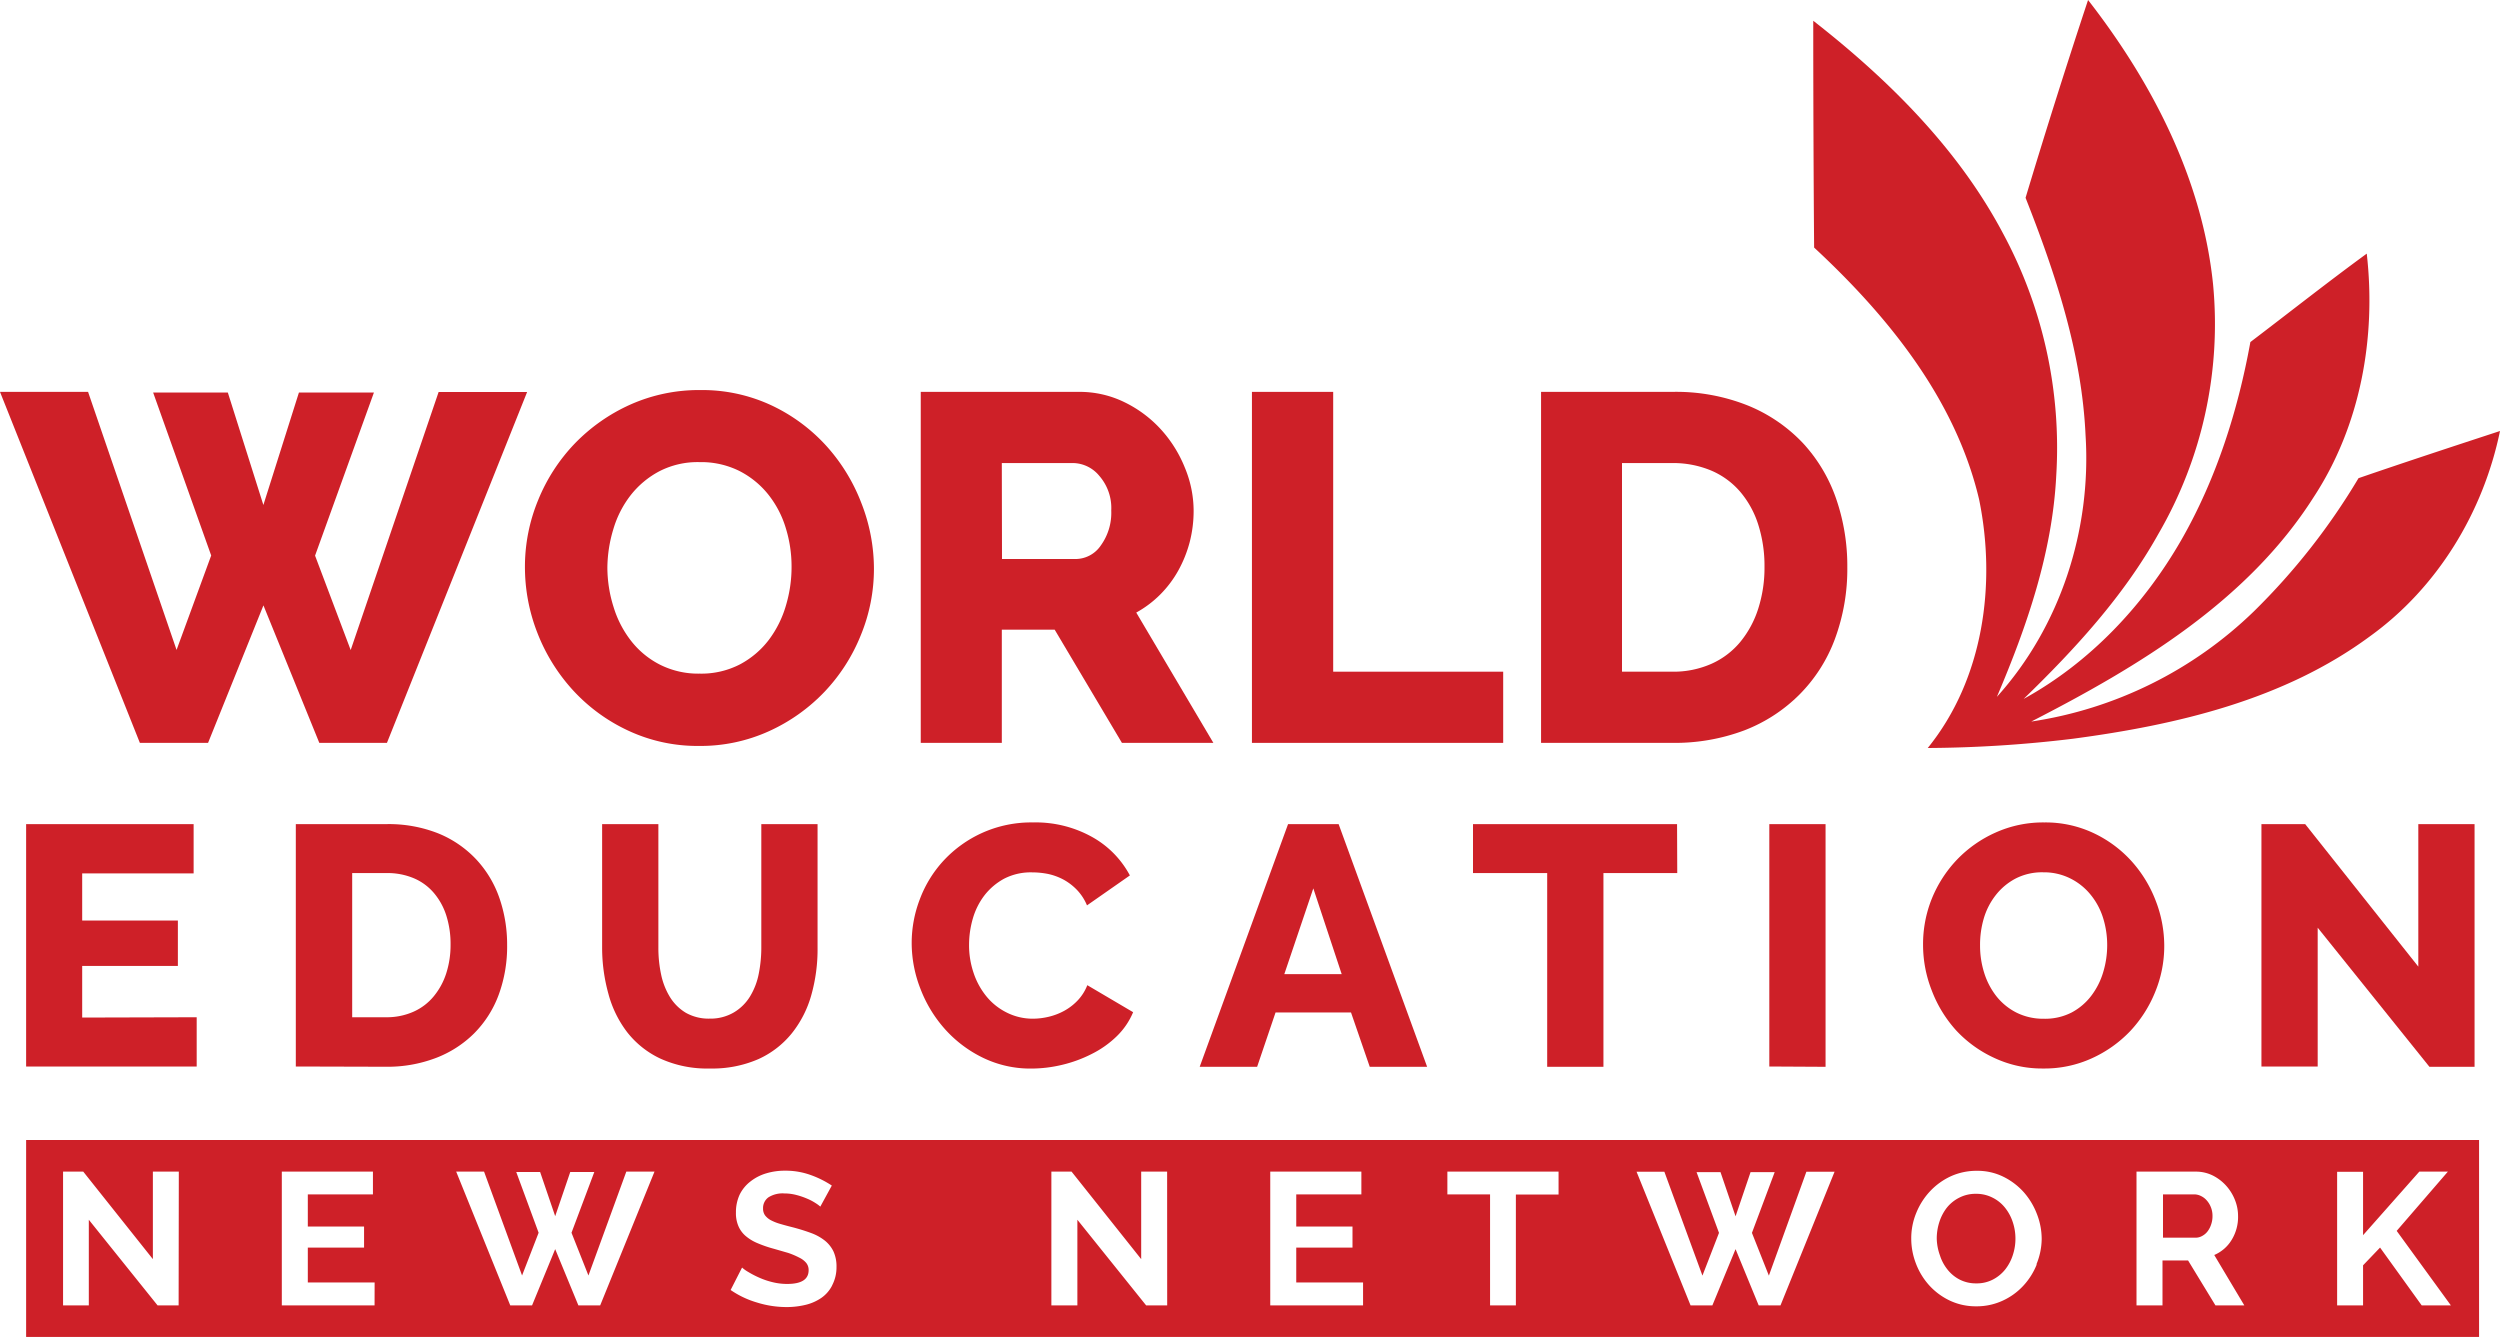
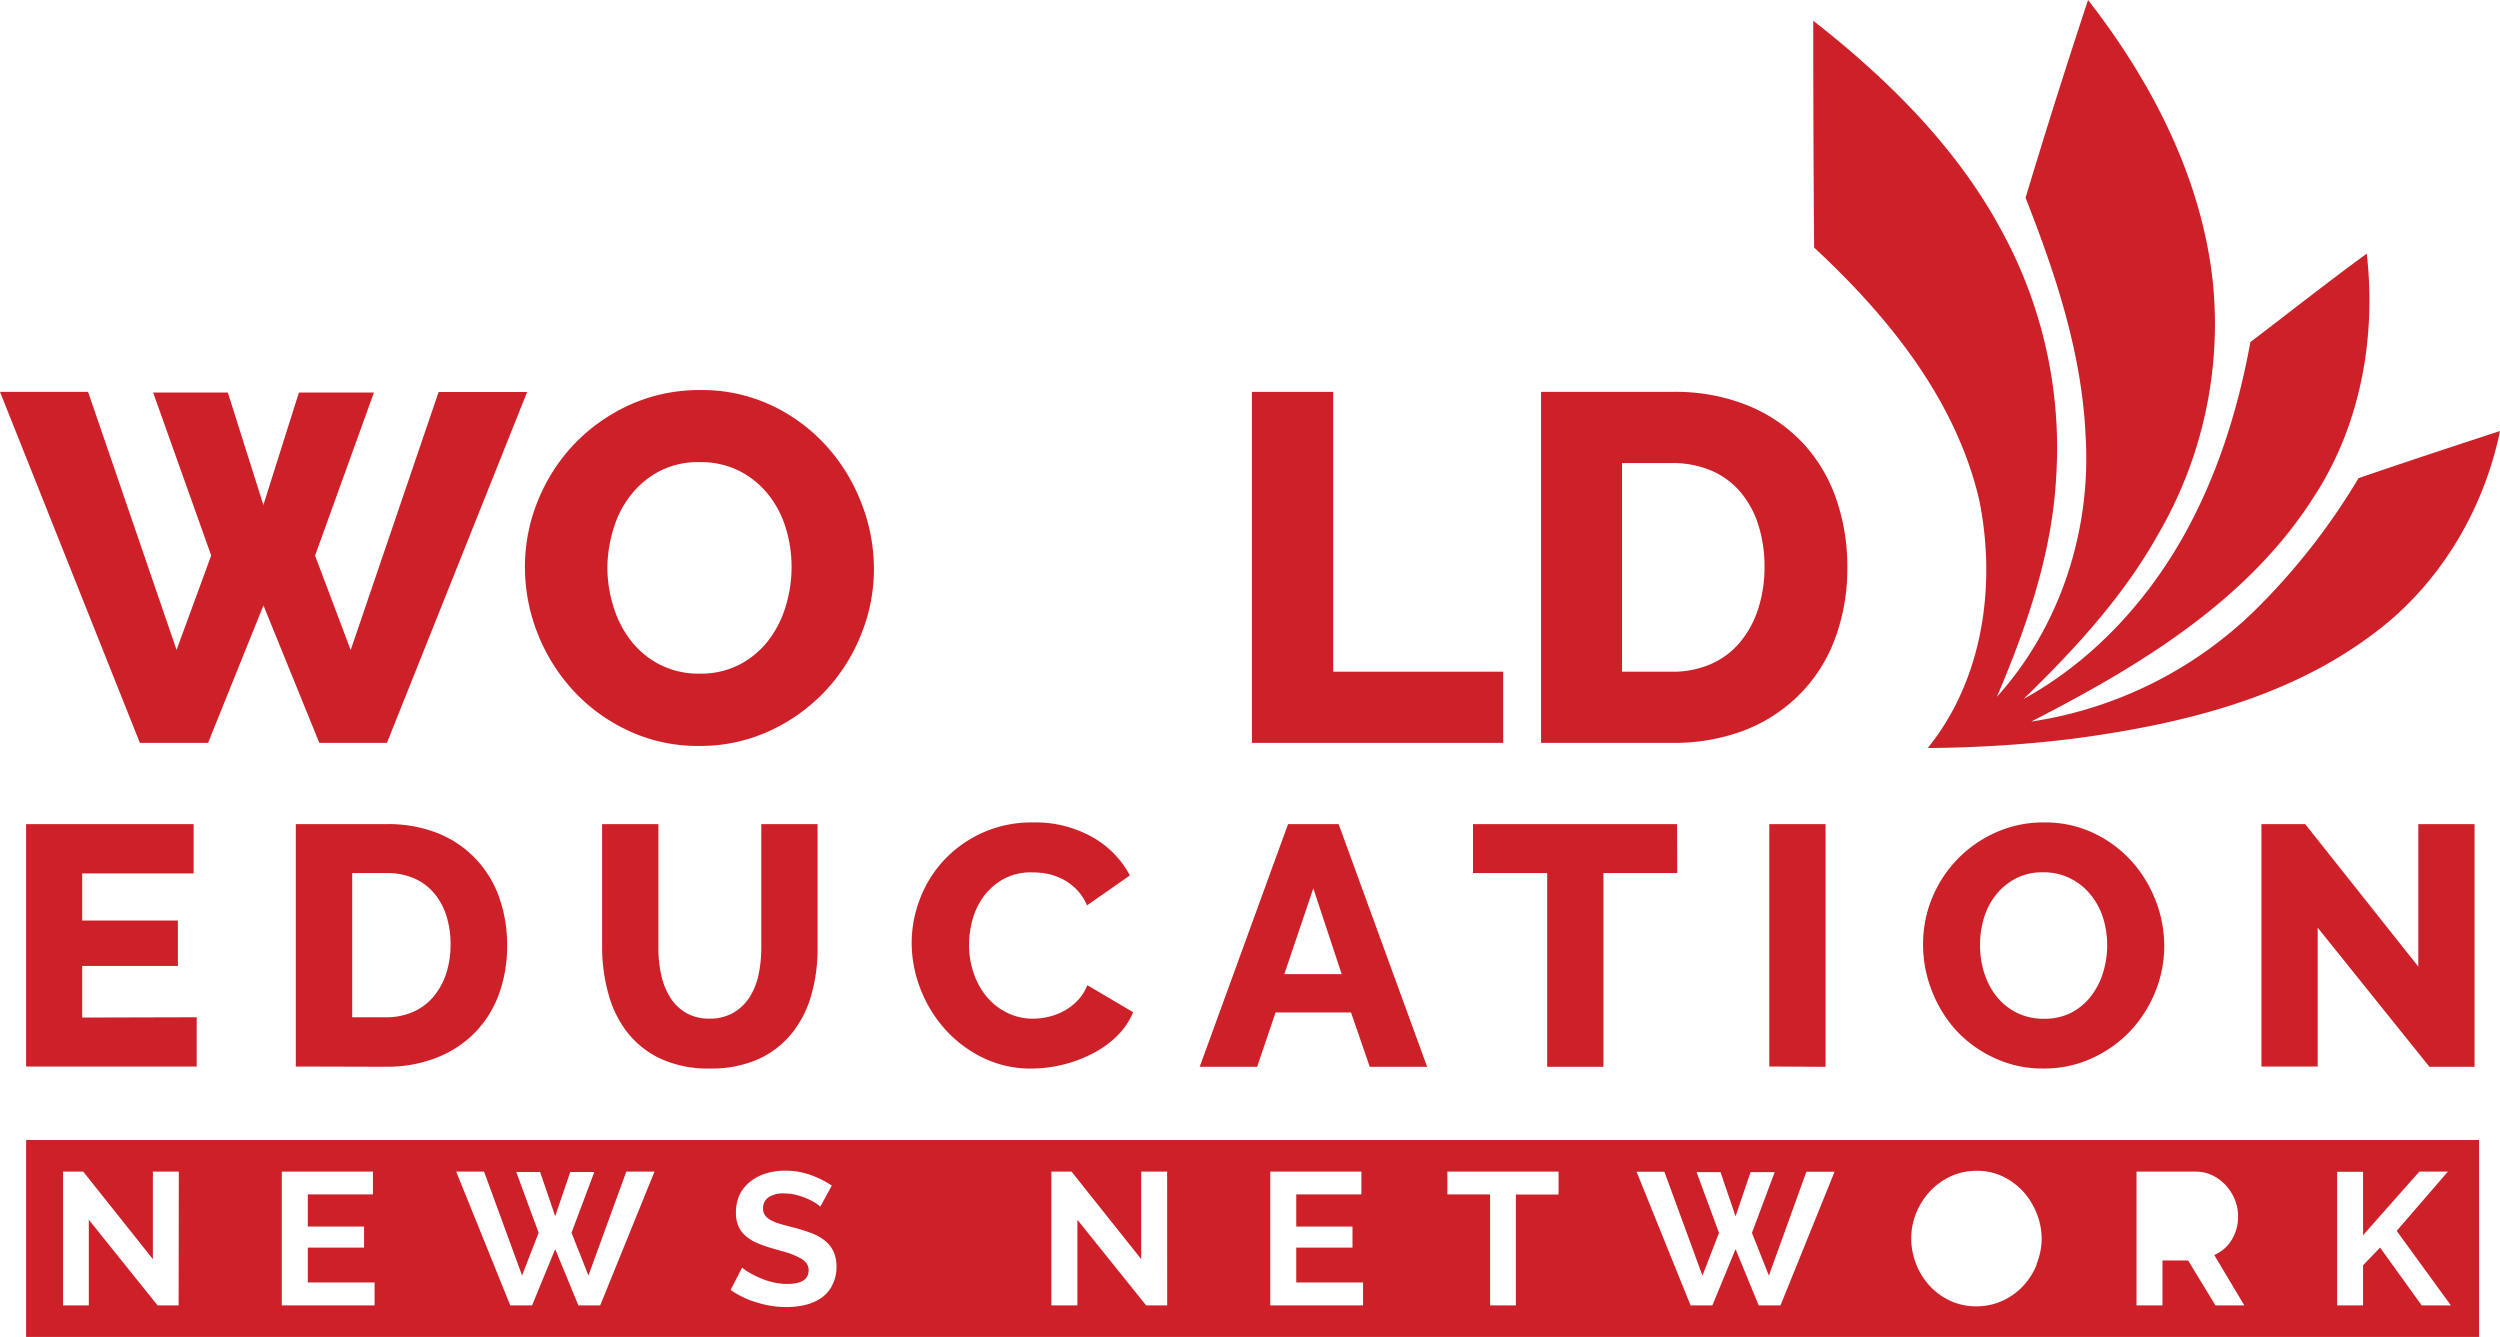
<svg xmlns="http://www.w3.org/2000/svg" xmlns:ns1="http://sodipodi.sourceforge.net/DTD/sodipodi-0.dtd" xmlns:ns2="http://www.inkscape.org/namespaces/inkscape" id="Layer_1" data-name="Layer 1" viewBox="0 0 400 213.91" ns1:docname="WorldEducationNewsNetwork-logo-b14-SVG_cropped.svg" width="400" height="213.91" ns2:version="0.92.3 (2405546, 2018-03-11)">
  <defs id="defs4">
    <style id="style2">.cls-1{fill:#ce2028;}</style>
  </defs>
  <path class="cls-1" d="m 324.09,31.65 q 4.78,-15.89 10,-31.65 c 10.25,13.17 18.28,28.68 20,45.49 a 66.84,66.84 0 0 1 -8.74,39.92 c -5.58,10 -13.4,18.49 -21.57,26.42 10.64,-5.85 19.25,-15 25.28,-25.52 5.56,-9.74 9,-20.58 11,-31.58 6.2,-4.71 12.32,-9.55 18.62,-14.15 1.53,13.46 -1,27.55 -8.52,39 -10.58,16.63 -28,27.07 -45.16,35.87 a 65,65 0 0 0 35.62,-17.63 105.35,105.35 0 0 0 16.74,-21.31 c 7.52,-2.59 15.08,-5.07 22.64,-7.55 -2.68,13 -10,25.07 -20.81,32.85 -13.75,10.16 -30.88,14.18 -47.54,16.39 a 200.06,200.06 0 0 1 -23.21,1.48 c 8.91,-11 11,-26.23 8.21,-39.8 -3.78,-16 -14.57,-29.3 -26.39,-40.27 -0.09,-10.81 -0.14,-24.74 -0.14,-36.29 12,9.38 23.16,20.43 30.35,34 A 72.31,72.31 0 0 1 329,76.08 c -0.62,12.34 -4.7,24.14 -9.5,35.42 10.18,-11.29 15.14,-26.74 14.19,-41.84 -0.6,-13.18 -4.79,-25.8 -9.6,-38.01 z" id="path6" ns2:connector-curvature="0" style="fill:#ce2028" />
  <path class="cls-1" d="m 24.5,62.8 h 11.95 l 5.69,18 5.69,-18 h 12 l -9.42,26.1 5.7,15.11 14.07,-41.29 H 84.34 L 61.91,118.86 H 51.09 l -8.94,-22 -8.86,22 H 22.38 L 0,62.7 h 14.09 l 14.16,41.29 5.54,-15.11 z" id="path8" ns2:connector-curvature="0" style="fill:#ce2028" />
  <path class="cls-1" d="m 111.81,119.35 a 26.13,26.13 0 0 1 -11.38,-2.49 28,28 0 0 1 -8.78,-6.45 29.31,29.31 0 0 1 -5.66,-9.13 28.87,28.87 0 0 1 -2,-10.6 27.91,27.91 0 0 1 2.1,-10.63 28.58,28.58 0 0 1 5.85,-9.06 28.66,28.66 0 0 1 8.9,-6.25 26.94,26.94 0 0 1 11.25,-2.33 26.18,26.18 0 0 1 11.35,2.45 27.88,27.88 0 0 1 8.78,6.49 29.22,29.22 0 0 1 5.61,9.17 28.85,28.85 0 0 1 2,10.44 27.91,27.91 0 0 1 -2.1,10.67 28.64,28.64 0 0 1 -5.81,9.06 28.57,28.57 0 0 1 -8.86,6.29 26.47,26.47 0 0 1 -11.25,2.37 z M 97.18,90.86 a 21.12,21.12 0 0 0 1,6.29 16.68,16.68 0 0 0 2.81,5.41 13.73,13.73 0 0 0 4.63,3.8 13.59,13.59 0 0 0 6.32,1.42 13.44,13.44 0 0 0 6.49,-1.5 14.15,14.15 0 0 0 4.59,-3.91 17,17 0 0 0 2.72,-5.46 21.46,21.46 0 0 0 0.91,-6.21 20.8,20.8 0 0 0 -0.95,-6.29 16,16 0 0 0 -2.84,-5.37 14.1,14.1 0 0 0 -4.63,-3.72 13.74,13.74 0 0 0 -6.29,-1.38 13.37,13.37 0 0 0 -6.44,1.46 14.34,14.34 0 0 0 -4.59,3.83 16.36,16.36 0 0 0 -2.77,5.42 21.81,21.81 0 0 0 -0.96,6.21 z" id="path10" ns2:connector-curvature="0" style="fill:#ce2028" />
-   <path class="cls-1" d="M 147.32,118.86 V 62.7 h 25.31 a 16.29,16.29 0 0 1 7.32,1.67 19.26,19.26 0 0 1 5.81,4.35 20.3,20.3 0 0 1 3.83,6.14 18,18 0 0 1 1.39,6.88 19.84,19.84 0 0 1 -0.63,5 19.77,19.77 0 0 1 -1.82,4.54 17.42,17.42 0 0 1 -2.89,3.84 17,17 0 0 1 -3.84,2.89 l 12.34,20.85 h -14.63 l -10.76,-18.11 h -8.46 v 18.11 z m 13,-29.42 h 11.87 a 4.89,4.89 0 0 0 3.95,-2.18 8.91,8.91 0 0 0 1.66,-5.57 7.83,7.83 0 0 0 -1.9,-5.54 5.55,5.55 0 0 0 -4.11,-2.06 h -11.5 z" id="path12" ns2:connector-curvature="0" style="fill:#ce2028" />
  <path class="cls-1" d="M 200.31,118.86 V 62.7 h 13 v 44.77 h 27.2 v 11.39 z" id="path14" ns2:connector-curvature="0" style="fill:#ce2028" />
  <path class="cls-1" d="M 246.57,118.86 V 62.7 h 21 a 30.93,30.93 0 0 1 12.18,2.22 25.18,25.18 0 0 1 8.74,6 25.22,25.22 0 0 1 5.3,8.9 32.91,32.91 0 0 1 1.78,10.87 32.28,32.28 0 0 1 -2,11.59 24.81,24.81 0 0 1 -5.66,8.85 25.32,25.32 0 0 1 -8.82,5.73 31.61,31.61 0 0 1 -11.51,2 z M 282.32,90.7 a 21.77,21.77 0 0 0 -1,-6.76 15.16,15.16 0 0 0 -2.89,-5.26 12.61,12.61 0 0 0 -4.66,-3.4 15.76,15.76 0 0 0 -6.25,-1.19 h -8 v 33.38 h 8 a 15,15 0 0 0 6.33,-1.27 12.71,12.71 0 0 0 4.62,-3.52 16,16 0 0 0 2.85,-5.3 21.47,21.47 0 0 0 1,-6.66 z" id="path16" ns2:connector-curvature="0" style="fill:#ce2028" />
  <path class="cls-1" d="m 31.47,162.76 v 7.88 H 4.18 v -38.78 h 26.8 v 7.88 H 13.15 v 7.54 h 15.31 v 7.27 H 13.15 v 8.26 z" id="path18" ns2:connector-curvature="0" style="fill:#ce2028" />
  <path class="cls-1" d="m 47.33,170.64 v -38.78 h 14.49 a 21.45,21.45 0 0 1 8.42,1.53 17.27,17.27 0 0 1 6,4.16 17.38,17.38 0 0 1 3.67,6.15 22.68,22.68 0 0 1 1.23,7.52 22.36,22.36 0 0 1 -1.37,8 17.19,17.19 0 0 1 -3.91,6.12 17.53,17.53 0 0 1 -6.13,3.94 21.72,21.72 0 0 1 -7.95,1.4 z m 24.76,-19.47 a 15,15 0 0 0 -0.68,-4.68 10.48,10.48 0 0 0 -2,-3.63 8.61,8.61 0 0 0 -3.22,-2.35 10.84,10.84 0 0 0 -4.32,-0.82 h -5.52 v 23.07 h 5.52 a 10.43,10.43 0 0 0 4.32,-0.9 8.84,8.84 0 0 0 3.2,-2.44 11.11,11.11 0 0 0 2,-3.66 14.74,14.74 0 0 0 0.7,-4.59 z" id="path20" ns2:connector-curvature="0" style="fill:#ce2028" />
  <path class="cls-1" d="m 113.55,162.98 a 7.37,7.37 0 0 0 3.88,-1 7.52,7.52 0 0 0 2.57,-2.54 11,11 0 0 0 1.4,-3.64 21.47,21.47 0 0 0 0.41,-4.18 v -19.76 h 9 v 19.8 a 26.91,26.91 0 0 1 -1,7.55 17.21,17.21 0 0 1 -3.12,6.12 14.59,14.59 0 0 1 -5.35,4.13 18.36,18.36 0 0 1 -7.74,1.5 18.06,18.06 0 0 1 -7.93,-1.58 14.61,14.61 0 0 1 -5.33,-4.24 17.49,17.49 0 0 1 -3,-6.15 27.59,27.59 0 0 1 -1,-7.33 v -19.8 h 9 v 19.8 a 20.26,20.26 0 0 0 0.44,4.27 11.3,11.3 0 0 0 1.42,3.61 7.53,7.53 0 0 0 2.54,2.51 7.43,7.43 0 0 0 3.81,0.93 z" id="path22" ns2:connector-curvature="0" style="fill:#ce2028" />
  <path class="cls-1" d="m 145.87,150.86 a 19.51,19.51 0 0 1 1.31,-7 18.88,18.88 0 0 1 3.83,-6.2 19.19,19.19 0 0 1 6.08,-4.37 19.08,19.08 0 0 1 8.2,-1.7 18.53,18.53 0 0 1 9.49,2.35 15.2,15.2 0 0 1 6,6.13 l -6.86,4.79 a 8.07,8.07 0 0 0 -1.67,-2.54 8.87,8.87 0 0 0 -2.16,-1.62 9.44,9.44 0 0 0 -2.46,-0.88 13.16,13.16 0 0 0 -2.47,-0.24 9.29,9.29 0 0 0 -4.48,1 10,10 0 0 0 -3.17,2.68 11.21,11.21 0 0 0 -1.86,3.72 15.14,15.14 0 0 0 -0.6,4.21 13.75,13.75 0 0 0 0.71,4.43 11.91,11.91 0 0 0 2.05,3.78 9.79,9.79 0 0 0 3.23,2.59 9.18,9.18 0 0 0 4.23,1 10.92,10.92 0 0 0 2.49,-0.3 9.89,9.89 0 0 0 2.46,-0.93 8.69,8.69 0 0 0 2.16,-1.64 7.5,7.5 0 0 0 1.59,-2.49 l 7.33,4.32 a 11.52,11.52 0 0 1 -2.6,3.83 15.83,15.83 0 0 1 -4,2.84 20.94,20.94 0 0 1 -4.75,1.75 21.2,21.2 0 0 1 -4.92,0.6 17.37,17.37 0 0 1 -7.74,-1.72 19.63,19.63 0 0 1 -6.07,-4.56 20.85,20.85 0 0 1 -3.94,-6.46 20.14,20.14 0 0 1 -1.41,-7.37 z" id="path24" ns2:connector-curvature="0" style="fill:#ce2028" />
  <path class="cls-1" d="m 206.09,131.86 h 8.09 l 14.16,38.83 h -9.18 l -3,-8.7 h -12.07 l -2.95,8.7 h -9.19 z m 8.58,24 -4.54,-13.72 -4.64,13.72 z" id="path26" ns2:connector-curvature="0" style="fill:#ce2028" />
  <path class="cls-1" d="m 268.36,139.69 h -11.81 v 31 h -9 v -31 h -11.87 v -7.83 h 32.65 z" id="path28" ns2:connector-curvature="0" style="fill:#ce2028" />
  <path class="cls-1" d="m 283.09,170.64 v -38.78 h 9 v 38.83 z" id="path30" ns2:connector-curvature="0" style="fill:#ce2028" />
  <path class="cls-1" d="m 326.92,170.96 a 18,18 0 0 1 -7.83,-1.69 19.35,19.35 0 0 1 -6.11,-4.41 20.21,20.21 0 0 1 -3.89,-6.36 19.93,19.93 0 0 1 -1.4,-7.33 19.49,19.49 0 0 1 1.4,-7.38 19.89,19.89 0 0 1 4.05,-6.27 19.66,19.66 0 0 1 6.15,-4.31 18.51,18.51 0 0 1 7.8,-1.62 18,18 0 0 1 7.87,1.7 19.21,19.21 0 0 1 6.07,4.48 20.24,20.24 0 0 1 3.88,6.34 20,20 0 0 1 1.37,7.22 19.26,19.26 0 0 1 -1.45,7.38 20.16,20.16 0 0 1 -4,6.27 19.7,19.7 0 0 1 -6.12,4.34 18.22,18.22 0 0 1 -7.79,1.64 z m -10.11,-19.68 a 14.4,14.4 0 0 0 0.65,4.34 11.72,11.72 0 0 0 1.94,3.75 9.64,9.64 0 0 0 3.2,2.63 9.54,9.54 0 0 0 4.38,1 9.29,9.29 0 0 0 4.48,-1 9.58,9.58 0 0 0 3.17,-2.71 11.72,11.72 0 0 0 1.89,-3.77 14.85,14.85 0 0 0 0.63,-4.29 14.47,14.47 0 0 0 -0.66,-4.37 11.07,11.07 0 0 0 -2,-3.72 9.8,9.8 0 0 0 -3.2,-2.57 9.4,9.4 0 0 0 -4.34,-1 9.24,9.24 0 0 0 -4.46,1 9.83,9.83 0 0 0 -3.17,2.65 11.11,11.11 0 0 0 -1.92,3.75 14.84,14.84 0 0 0 -0.59,4.31 z" id="path32" ns2:connector-curvature="0" style="fill:#ce2028" />
  <path class="cls-1" d="m 370.83,148.43 v 22.21 h -9 v -38.78 h 7 l 18.1,22.8 v -22.8 h 9 v 38.83 h -7.22 z" id="path34" ns2:connector-curvature="0" style="fill:#ce2028" />
-   <path class="cls-1" d="m 320.76,193.18 a 5.92,5.92 0 0 0 -2,-1.58 5.68,5.68 0 0 0 -2.6,-0.59 5.67,5.67 0 0 0 -2.68,0.62 6,6 0 0 0 -2,1.62 7.45,7.45 0 0 0 -1.19,2.29 8.62,8.62 0 0 0 -0.41,2.61 8.4,8.4 0 0 0 0.51,2.71 7,7 0 0 0 1.22,2.28 5.94,5.94 0 0 0 1.95,1.6 5.67,5.67 0 0 0 2.64,0.6 5.58,5.58 0 0 0 2.66,-0.61 6.13,6.13 0 0 0 2,-1.65 7.31,7.31 0 0 0 1.2,-2.3 8.26,8.26 0 0 0 0.41,-2.6 8.32,8.32 0 0 0 -0.44,-2.68 7.3,7.3 0 0 0 -1.27,-2.32 z" id="path36" ns2:connector-curvature="0" style="fill:#ce2028" />
  <path class="cls-1" d="m 4.18,182.4 v 31.51 H 396.65 V 182.4 Z m 24.4,26.46 h -3.37 l -11,-13.7 v 13.7 h -4.12 v -21.4 h 3.23 l 11.14,14 v -14 h 4.15 z m 31.35,0 H 45.09 v -21.4 h 14.58 v 3.64 H 49.25 v 5.15 h 9 v 3.37 h -9 v 5.57 h 10.69 z m 36.1,0 h -3.49 l -3.71,-9 -3.7,9 h -3.49 l -8.65,-21.4 h 4.46 l 6.08,16.62 2.65,-6.84 -3.58,-9.72 h 3.82 l 2.41,7.07 2.41,-7.07 h 3.85 l -3.65,9.72 2.71,6.84 6.06,-16.62 h 4.51 z m 37.11,-3.18 a 5.37,5.37 0 0 1 -1.75,2 7.57,7.57 0 0 1 -2.52,1.1 12.83,12.83 0 0 1 -3,0.35 15.85,15.85 0 0 1 -4.76,-0.73 14.69,14.69 0 0 1 -4.21,-2 l 1.83,-3.59 a 5.83,5.83 0 0 0 1,0.71 15,15 0 0 0 1.67,0.87 12.2,12.2 0 0 0 2.14,0.74 9.7,9.7 0 0 0 2.41,0.3 c 2.29,0 3.43,-0.73 3.43,-2.2 a 1.8,1.8 0 0 0 -0.39,-1.17 3.31,3.31 0 0 0 -1.11,-0.84 12.16,12.16 0 0 0 -1.79,-0.76 l -2.29,-0.66 a 19.43,19.43 0 0 1 -2.66,-0.92 7.08,7.08 0 0 1 -1.89,-1.17 4.32,4.32 0 0 1 -1.12,-1.57 5.25,5.25 0 0 1 -0.38,-2.12 6.67,6.67 0 0 1 0.6,-2.89 6,6 0 0 1 1.74,-2.11 7.53,7.53 0 0 1 2.49,-1.28 10.25,10.25 0 0 1 3,-0.43 11.81,11.81 0 0 1 4.15,0.7 15.61,15.61 0 0 1 3.36,1.68 l -1.84,3.37 a 5.23,5.23 0 0 0 -0.77,-0.57 8.4,8.4 0 0 0 -1.35,-0.71 11.83,11.83 0 0 0 -1.74,-0.59 7.53,7.53 0 0 0 -1.89,-0.24 4.25,4.25 0 0 0 -2.56,0.63 2.11,2.11 0 0 0 -0.85,1.78 1.84,1.84 0 0 0 0.32,1.1 2.88,2.88 0 0 0 0.92,0.77 7.76,7.76 0 0 0 1.52,0.6 c 0.61,0.18 1.32,0.37 2.12,0.57 q 1.57,0.42 2.85,0.9 a 7.9,7.9 0 0 1 2.17,1.21 5,5 0 0 1 1.37,1.73 5.74,5.74 0 0 1 0.48,2.48 6.2,6.2 0 0 1 -0.7,2.94 z m 53.61,3.18 h -3.37 l -11,-13.7 v 13.7 h -4.16 v -21.4 h 3.23 l 11.14,14 v -14 h 4.15 z m 31.34,0 h -14.85 v -21.4 h 14.58 v 3.64 H 207.4 v 5.15 h 9 v 3.37 h -9 v 5.57 h 10.69 z m 31.28,-17.74 h -6.83 v 17.74 h -4.13 V 191.1 h -6.83 v -3.64 h 17.79 z m 35.51,17.74 h -3.49 l -3.7,-9 -3.71,9 h -3.49 l -8.64,-21.38 h 4.45 l 6.09,16.62 2.65,-6.84 -3.59,-9.72 h 3.83 l 2.41,7.07 2.4,-7.07 h 3.86 l -3.64,9.72 2.71,6.84 6,-16.62 h 4.51 z m 41,-6.55 a 10.93,10.93 0 0 1 -2.17,3.43 10.34,10.34 0 0 1 -3.31,2.38 9.89,9.89 0 0 1 -4.18,0.89 9.72,9.72 0 0 1 -4.26,-0.92 10.54,10.54 0 0 1 -3.29,-2.44 11,11 0 0 1 -2.12,-3.48 11.08,11.08 0 0 1 -0.75,-4 10.62,10.62 0 0 1 0.8,-4.1 11.15,11.15 0 0 1 2.2,-3.46 10.67,10.67 0 0 1 3.32,-2.4 9.93,9.93 0 0 1 4.19,-0.88 9.32,9.32 0 0 1 4.23,0.95 10.73,10.73 0 0 1 3.27,2.48 11.44,11.44 0 0 1 2.1,3.49 11.07,11.07 0 0 1 0.76,4 10.89,10.89 0 0 1 -0.84,4.04 z m 28.59,6.55 -4.38,-7.19 H 346 v 7.19 h -4.16 v -21.4 h 9.46 a 6.06,6.06 0 0 1 2.72,0.61 7.24,7.24 0 0 1 2.15,1.63 7.52,7.52 0 0 1 1.42,2.29 6.88,6.88 0 0 1 0.5,2.57 7,7 0 0 1 -1,3.78 6,6 0 0 1 -2.81,2.46 l 4.81,8.06 z m 33,0 -6.66,-9.25 -2.72,2.84 v 6.41 h -4.15 v -21.37 h 4.15 v 10.14 l 9,-10.17 h 4.57 l -8.19,9.48 8.67,11.92 z" id="path38" ns2:connector-curvature="0" style="fill:#ce2028" />
-   <path class="cls-1" d="m 353.09,192.08 a 2.85,2.85 0 0 0 -0.94,-0.72 2.41,2.41 0 0 0 -1.07,-0.26 h -5 v 6.93 h 5.21 a 2.08,2.08 0 0 0 1.06,-0.28 2.62,2.62 0 0 0 0.86,-0.73 3.69,3.69 0 0 0 0.57,-1.1 4,4 0 0 0 0.22,-1.36 3.64,3.64 0 0 0 -0.25,-1.38 3.62,3.62 0 0 0 -0.66,-1.1 z" id="path40" ns2:connector-curvature="0" style="fill:#ce2028" />
</svg>